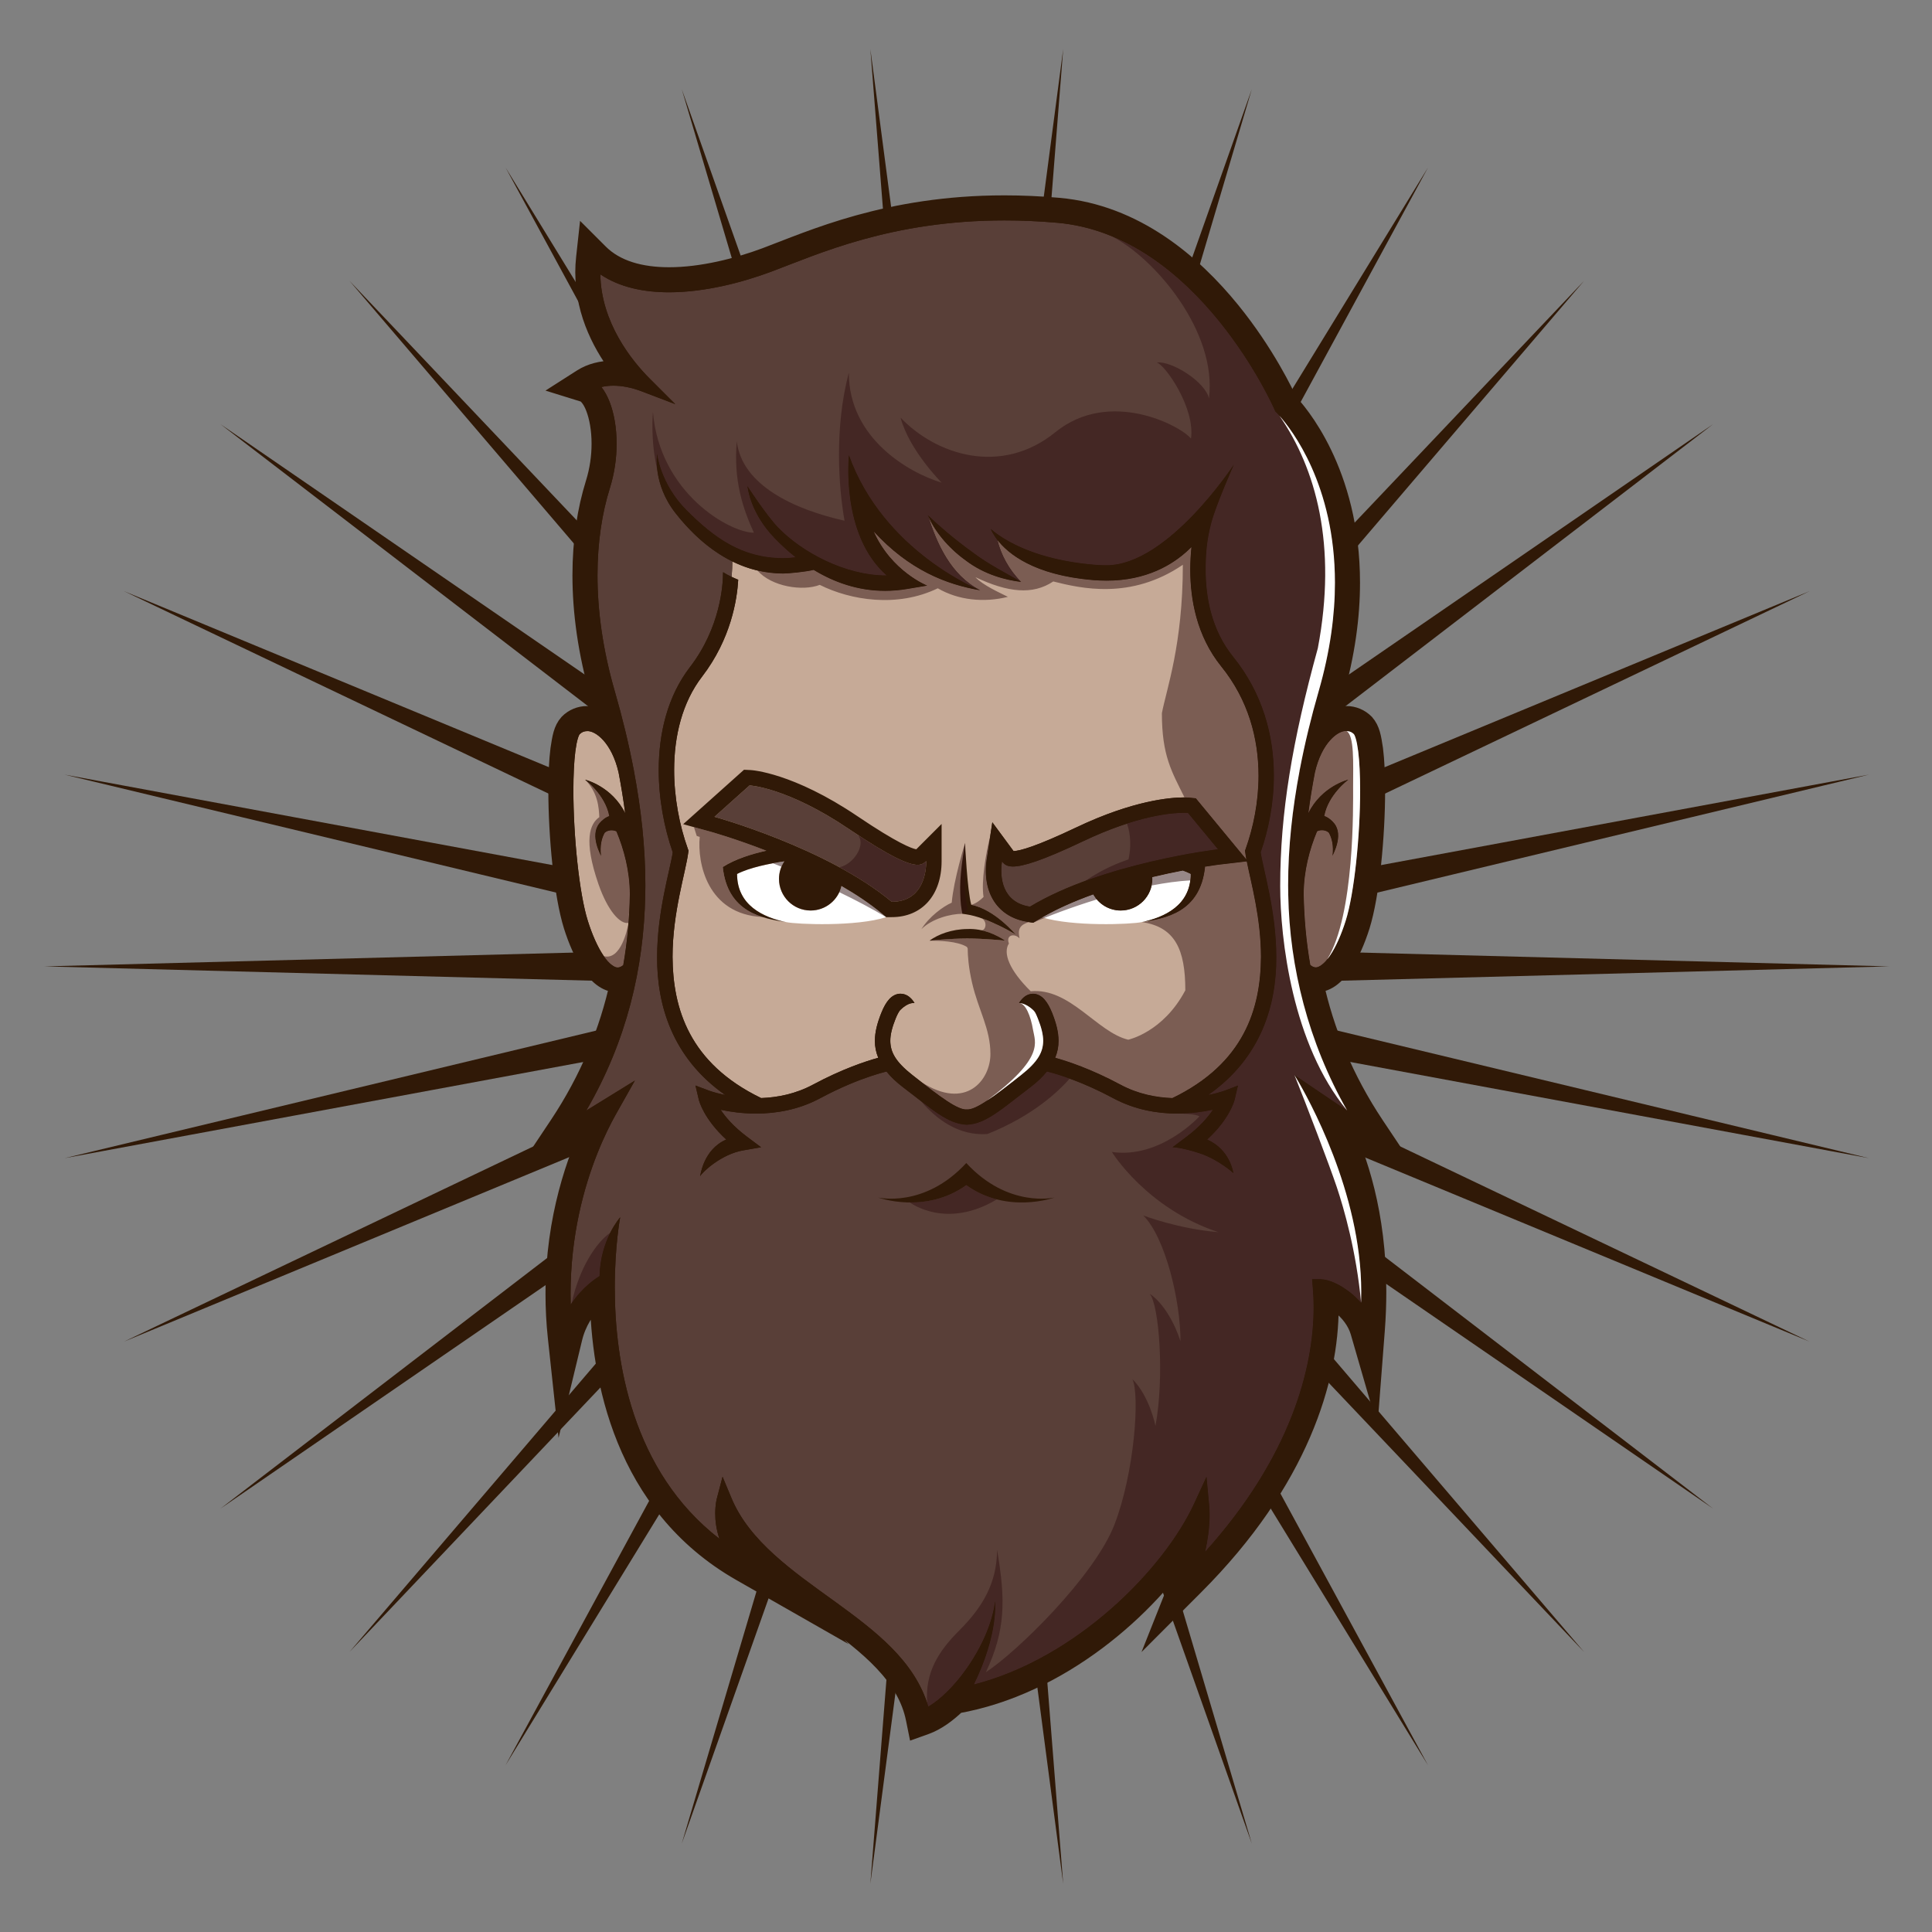
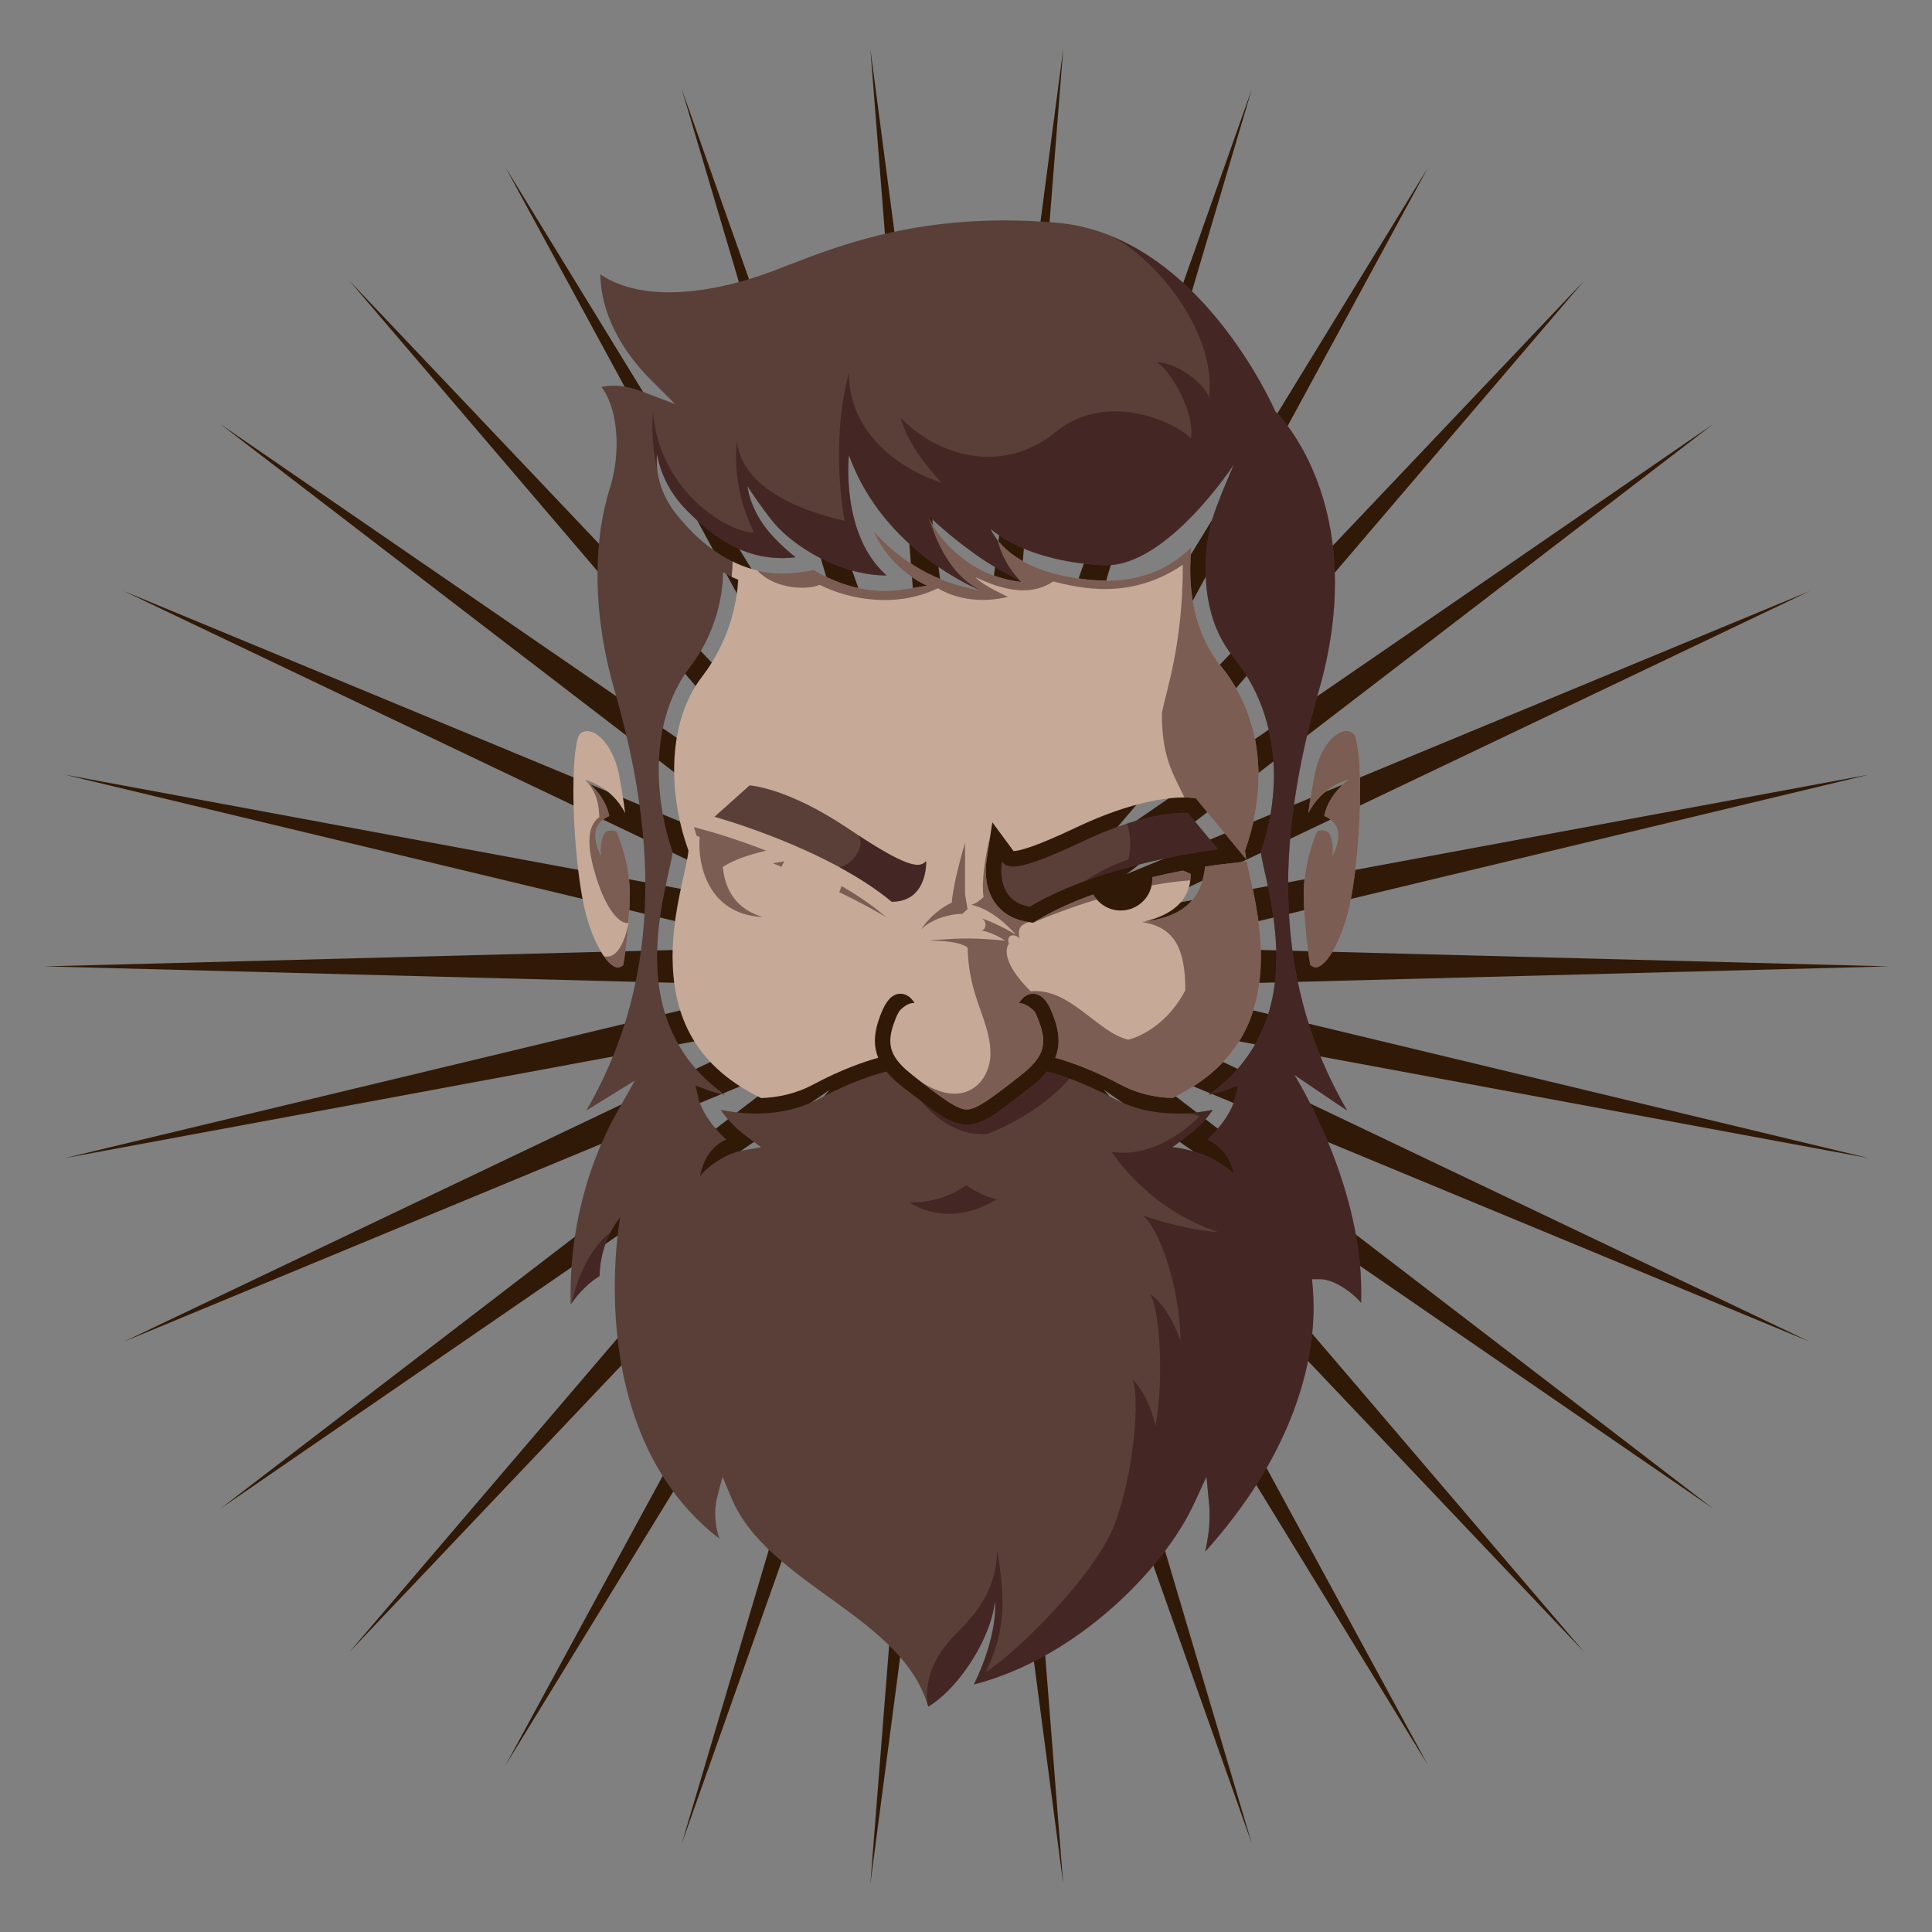
<svg xmlns="http://www.w3.org/2000/svg" version="1.1" id="Layer_1" x="0px" y="0px" width="300px" height="300px" viewBox="0 0 300 300" enable-background="new 0 0 300 300" xml:space="preserve">
  <rect x="0" y="0" width="300" height="300" fill="#808080" stroke="none" />
  <g>
-     <path fill="#301907" stroke="#301907" stroke-width="3" stroke-miterlimit="10" d="M212.038,176.565l3.545,1.387l-2.114-3.164   c-4.807-7.216-7.822-14.639-9.471-22.191c0.093,0.008,0.187,0.018,0.28,0.018h0.017c1.834-0.044,3.136-1.334,4.219-2.906   c1.087-1.613,1.991-3.708,2.709-5.972c1.492-4.78,2.351-13.842,2.359-21.019c0-2.423-0.101-4.621-0.322-6.373   c-0.271-1.777-0.452-3.021-1.335-4.014c-0.769-0.78-1.809-1.203-2.857-1.197c-1.114,0.031-2.191,0.439-3.176,1.175   c0.364-1.422,0.746-2.845,1.155-4.263c1.891-6.549,2.635-12.413,2.635-17.574c-0.001-17.275-8.337-26.611-9.653-27.975   c-0.558-1.227-3.563-7.594-8.941-14.21c-5.953-7.317-14.878-15.025-26.723-16.075c-2.937-0.26-5.73-0.377-8.387-0.377   c-18.132-0.008-29.922,5.449-37.062,8.117c-4.351,1.626-9.942,3.051-15.025,3.044c-4.376,0.003-8.29-1.04-10.906-3.667   l-1.762-1.762l-0.271,2.479c-0.083,0.759-0.124,1.507-0.124,2.242c0.016,6.494,3.013,11.767,5.791,15.286   c-0.461-0.051-0.917-0.076-1.362-0.076c-1.807,0-3.48,0.417-4.857,1.292l-2.17,1.387l2.459,0.764   c0.406,0.084,1.196,0.862,1.745,2.324c0.56,1.438,0.927,3.432,0.924,5.636c0.001,1.968-0.286,4.104-0.94,6.193   c-1.271,4.056-2.028,8.854-2.029,14.237c0.001,5.651,0.835,11.952,2.794,18.715c0.411,1.419,0.792,2.842,1.158,4.267   c-0.985-0.738-2.064-1.147-3.18-1.178c-1.049-0.006-2.092,0.416-2.859,1.2c-0.881,0.988-1.061,2.235-1.333,4.011   c-0.223,1.752-0.324,3.95-0.324,6.375c0.009,7.175,0.867,16.237,2.363,21.017c0.717,2.264,1.621,4.359,2.707,5.97   c1.083,1.576,2.383,2.864,4.219,2.908h0.011c0.096,0,0.192-0.01,0.287-0.018c-1.649,7.551-4.666,14.976-9.471,22.191l-2.103,3.154   l3.532-1.377c1.443-0.568,2.779-1.273,3.947-1.986c-2.554,5.294-5.926,14.523-5.931,26.378c0,2.147,0.111,4.383,0.359,6.7   l0.736,6.854l1.616-6.702c0.634-2.635,1.998-4.543,3.211-5.803c0.338-0.35,0.661-0.645,0.953-0.894   c0.199,12.795,3.731,32.492,21.976,42.915l7.743,4.419l-6.307-6.302c-1.368-1.371-2.138-2.799-2.561-4.102   c3.694,5.13,9.236,8.893,14.386,12.639c6.615,4.772,12.504,9.464,13.85,16.254l0.274,1.354l1.304-0.466   c1.616-0.598,3.241-1.753,4.794-3.249c15.937-2.81,29.687-14.798,36.559-25.612c-0.181,1.046-0.411,2.038-0.644,2.899   c-0.498,1.85-0.989,3.073-0.985,3.077l-2.139,5.387l4.095-4.101c16.416-16.408,20.946-32.303,20.94-43.217   c0-0.544-0.012-1.074-0.032-1.593c0.557,0.255,1.209,0.632,1.814,1.124c1.317,1.03,2.543,2.519,3.043,4.259l1.834,6.339   l0.507-6.581c0.161-2.084,0.233-4.084,0.233-5.993c0.002-12.158-2.997-20.813-5.438-25.843   C209.438,175.384,210.691,176.034,212.038,176.565z" />
    <polygon fill="#301907" points="150.121,121.415 165.093,7.617 156.076,122.041 194.381,13.842 161.772,123.89 221.735,26.019    166.959,126.884 245.96,43.62 171.409,130.893 265.995,65.873 174.928,135.737 280.967,91.803 177.365,141.207 290.22,120.282    178.61,147.064 293.35,150.061 178.61,153.057 290.22,179.84 177.365,158.915 280.967,208.317 174.928,164.384 265.995,234.247    171.409,169.229 245.96,256.501 166.959,173.237 221.735,274.1 161.772,176.23 194.381,286.28 156.076,178.08 165.093,292.507    150.121,178.706 135.149,292.507 144.165,178.08 105.861,286.28 138.469,176.23 78.506,274.1 133.283,173.237 54.281,256.501    128.832,169.229 34.246,234.247 125.313,164.384 19.274,208.317 122.876,158.915 10.021,179.84 121.632,153.057 6.891,150.061    121.632,147.064 10.021,120.282 122.876,141.207 19.274,91.803 125.313,135.737 34.246,65.873 128.832,130.893 54.281,43.62    133.283,126.884 78.506,26.019 138.469,123.89 105.861,13.842 144.165,122.041 135.149,7.617  " />
    <path fill="#C6AA97" d="M189.405,134.246c-0.038,0.005-0.908,0.111-2.354,0.341c0.021,0.013,0.045,0.026,0.066,0.038   c-0.741,7.125-6.276,7.988-9.795,8.553c3.486-0.738,7.57-2.59,7.57-7.471c-0.369-0.19-0.787-0.361-1.225-0.523   c-1.418,0.272-3.026,0.61-4.753,1.021c0.005,0.089,0.021,0.176,0.021,0.267c0,2.713-2.2,4.914-4.914,4.914   c-1.832,0-3.416-1.012-4.262-2.498c-3.027,1.083-6.003,2.388-8.591,3.947l-0.739,0.446l-0.854-0.13   c-4.649-0.704-7.143-4.534-6.353-9.759l0.865-5.706l3.297,4.473c1.018-0.039,3.546-0.732,9.782-3.696   c8.806-4.186,14.589-4.637,16.667-4.637c0.502,0,0.797,0.026,0.875,0.034l0.977,0.098l0.625,0.756l4.654,5.636l2.57,3.11   c-0.076-0.4-0.14-0.771-0.181-1.1l-0.033-0.276l0.096-0.265c1.2-3.363,2.002-7.304,2.002-11.382   c-0.006-5.737-1.569-11.725-5.792-16.951c-3.832-4.749-4.806-10.433-4.807-15.025c0.001-1.262,0.074-2.446,0.185-3.514   c-0.103,0.104-0.208,0.207-0.316,0.311c-2.546,2.459-6.725,4.916-12.865,4.908c-0.664,0-1.349-0.029-2.053-0.085   c-9.273-0.763-13.266-4.136-14.905-6.242c0.543,2.246,1.766,4.603,3.687,6.523c-2.399-0.287-5.695-1.128-8.577-3.317   c-2.916-2.094-4.969-4.766-5.901-7.043c1.387,4.381,3.512,9.27,8.127,11.658c-5.214-0.875-11.058-3.146-16.539-9.143   c2.75,6.209,8.309,8.42,8.309,8.42l-3.123,0.523c-1.174,0.198-2.314,0.291-3.422,0.291c-4.25-0.004-7.958-1.354-11.082-3.258   c-1.23,0.308-3.892,0.565-4.723,0.565c-2.942-0.005-5.574-0.734-7.909-1.884v0.006c0,0.645-0.024,1.44-0.122,2.388   c0.367,0.174,0.726,0.329,1.039,0.455c-0.17,3.017-1.098,9.16-5.606,15.036c-3.083,4-4.346,9.23-4.344,14.516   c-0.002,4.299,0.833,8.617,2.132,12.243l0.096,0.265l-0.035,0.282c-0.379,3.027-2.443,9.272-2.44,16.229   c0.051,8,2.588,16.515,13.756,21.914c2.527-0.093,5.344-0.633,8.051-2.085c4.567-2.449,8.252-3.651,10.134-4.17   c-0.347-0.848-0.527-1.718-0.521-2.622c0.002-1.434,0.398-2.852,1-4.352c0.382-0.95,0.766-1.624,1.233-2.133   c0.452-0.5,1.088-0.848,1.744-0.84c0.854,0.015,1.378,0.473,1.681,0.785c0.311,0.332,0.46,0.613,0.493,0.67   c0,0-0.911-0.219-2.17,1.041c-0.003-0.005-0.007-0.008-0.01-0.012c-0.166,0.18-0.449,0.612-0.753,1.378   c-0.544,1.353-0.829,2.486-0.825,3.462c0.016,1.7,0.762,3.208,3.436,5.306c4.362,3.446,7.061,5.444,8.434,5.331   c1.375,0.113,4.072-1.885,8.434-5.331c2.672-2.098,3.418-3.605,3.436-5.305c0.002-0.977-0.283-2.11-0.825-3.464   c-0.234-0.589-0.419-1.011-0.621-1.212c-1.277-1.279-2.313-1.193-2.313-1.193c0.032-0.056,0.182-0.338,0.492-0.669   c0.303-0.313,0.825-0.772,1.683-0.787c0.653-0.008,1.29,0.339,1.743,0.84c0.465,0.508,0.851,1.182,1.235,2.133   c0.597,1.504,0.995,2.918,0.996,4.353c0.007,0.903-0.175,1.774-0.521,2.621c1.882,0.518,5.567,1.721,10.135,4.17   c2.709,1.454,5.526,1.994,8.056,2.083c11.161-5.396,13.699-13.913,13.752-21.912c0.001-6.023-1.544-11.51-2.205-14.839   L189.405,134.246z M93.911,129.291c-0.478,0.825-0.785,2.019-0.586,3.636c0.042-0.073-1.822-3.15-0.253-5.077   c0.384-0.455,0.885-0.904,1.536-1.13c-0.623-3.354-3.751-5.648-3.751-5.648s4.149,1,6.219,5.211   c-0.271-2.106-0.62-4.212-1.021-6.318c-1.054-4.624-3.585-6.524-4.895-6.439c-0.457,0.008-0.807,0.145-1.164,0.497   c0.005,0.006-0.03,0.03-0.087,0.151c-0.06,0.12-0.13,0.307-0.199,0.542c-0.139,0.472-0.268,1.139-0.37,1.933   c-0.204,1.596-0.305,3.719-0.305,6.073c-0.009,6.951,0.893,16.037,2.251,20.296c0.665,2.11,1.515,4.037,2.408,5.353   c0.896,1.354,1.796,1.899,2.239,1.855c0.212-0.003,0.476-0.077,0.839-0.364c0.636-3.646,0.963-7.32,1.029-11.012   c-0.016-3.637-0.921-6.959-2.074-9.728C95.53,128.961,94.608,128.719,93.911,129.291z M210.896,116.631   c-0.102-0.795-0.23-1.461-0.37-1.931c-0.068-0.235-0.14-0.422-0.199-0.541c-0.058-0.124-0.092-0.146-0.087-0.153   c-0.357-0.35-0.708-0.489-1.164-0.495c-1.31-0.085-3.841,1.813-4.895,6.438c-0.401,2.107-0.75,4.213-1.021,6.319   c2.069-4.212,6.219-5.212,6.219-5.212s-3.128,2.295-3.751,5.65c0.651,0.224,1.152,0.676,1.536,1.128   c1.569,1.927-0.295,5.004-0.253,5.077c0.199-1.617-0.107-2.809-0.586-3.634c-0.697-0.573-1.618-0.33-1.816-0.173   c-1.153,2.769-2.059,6.091-2.074,9.729c0.066,3.692,0.394,7.365,1.029,11.012c0.363,0.287,0.627,0.359,0.839,0.363   c0.443,0.044,1.343-0.5,2.239-1.854c0.893-1.316,1.743-3.243,2.407-5.352c1.359-4.26,2.261-13.347,2.252-20.296   C211.201,120.35,211.1,118.229,210.896,116.631z" />
-     <path fill="#FFFFFF" d="M130.66,137.576c-0.502,2.181-2.451,3.809-4.785,3.809c-2.714,0-4.914-2.201-4.914-4.914   c0-1.01,0.31-1.946,0.832-2.727c-2.225,0.334-5.376,0.95-7.34,1.962c0,4.881,4.084,6.733,7.571,7.471   c1.771,0.375,10.985,0.724,15.582-0.764l-0.664-0.551C135.066,140.304,132.912,138.872,130.66,137.576z M183.668,135.183   c-1.418,0.272-3.026,0.61-4.753,1.021c0.005,0.089,0.021,0.176,0.021,0.267c0,2.713-2.2,4.914-4.914,4.914   c-1.832,0-3.416-1.012-4.262-2.498c-2.767,0.99-5.476,2.176-7.899,3.561c4.633,1.446,13.705,1.102,15.462,0.73   c3.486-0.738,7.57-2.59,7.57-7.471C184.523,135.516,184.105,135.345,183.668,135.183z" />
    <path fill="#593F38" d="M200.997,166.922c0,0,7.521,5.107,8.192,5.523c-6.295-10.814-8.939-22.104-9.149-33.455h-0.009   c0-0.073,0.005-0.145,0.005-0.216c-0.006-0.428-0.017-0.856-0.017-1.284c0-5.946,0.663-11.904,1.784-17.829l-0.014-0.003   c0.017-0.075,0.037-0.145,0.055-0.218c0.772-4.039,1.753-8.064,2.905-12.057c1.831-6.346,2.541-11.979,2.541-16.911   c-0.001-15.54-7.061-24.2-8.743-26.055c-0.239-0.264-0.35-0.369-0.352-0.369l-0.173-0.167l-0.095-0.219   c-0.001,0-0.175-0.403-0.539-1.149c-0.365-0.746-0.914-1.818-1.644-3.114c-1.46-2.591-3.643-6.074-6.513-9.604   c-5.752-7.079-14.212-14.262-25.077-15.204c-2.868-0.251-5.592-0.364-8.179-0.364c-17.672,0.006-28.945,5.242-36.226,7.962   c-4.551,1.696-10.344,3.195-15.861,3.199c-3.854-0.002-7.633-0.741-10.669-2.785c0.11,7.47,4.876,13.407,7.683,16.202l3.95,3.952   l-5.222-1.991c-1.569-0.598-3.063-0.878-4.376-0.878c-0.676,0-1.301,0.074-1.869,0.21c0.515,0.643,0.925,1.432,1.273,2.301   c0.695,1.79,1.086,4.038,1.089,6.501c0,2.198-0.317,4.565-1.05,6.908c-1.194,3.801-1.921,8.363-1.921,13.523   c0,5.417,0.8,11.493,2.699,18.05c1.161,4.011,2.146,8.055,2.92,12.111c0.013,0.056,0.029,0.109,0.041,0.165v0.001l-0.01,0.002   c1.121,5.922,1.784,11.874,1.785,17.815c0,0.459-0.011,0.918-0.019,1.377c0,0.046,0.003,0.092,0.003,0.139h-0.005   c-0.212,11.348-2.861,22.641-9.154,33.455c1.56-0.969,7.544-4.654,7.546-4.654c0,0-2.563,4.548-2.951,5.239   c-0.777,1.381-1.817,3.423-2.86,6.037c-2.087,5.234-4.175,12.757-4.175,21.888c0,0.535,0.007,1.077,0.022,1.623   c1.85-2.819,4.112-4.212,4.475-4.431c0.13-5.718,3.198-9.079,3.206-9.128c0.001,0.004-0.205,1.076-0.416,2.996   c-0.211,1.916-0.423,4.651-0.422,7.892c0.003,11.288,2.562,28.453,16.25,39.034c-0.51-1.496-0.655-2.877-0.651-3.94   c0-1.34,0.222-2.203,0.241-2.276l0.896-3.423l1.363,3.266c2.775,6.724,9.52,11.389,16.159,16.176   c6.172,4.491,12.325,9.142,14.425,16.255c1.888-1.105,4.118-3.292,5.961-5.938c2.28-3.228,4.041-7.141,4.398-10.425   c0,0,0.593,5.024-3.281,12.927c15.892-4.07,29.535-17.896,34.264-28.238l1.859-4.028l0.415,4.418   c0.05,0.521,0.069,1.046,0.07,1.569c-0.005,1.978-0.31,3.957-0.689,5.658c13.218-14.69,16.828-28.441,16.833-37.934   c0-1.085-0.048-2.114-0.133-3.081l-0.111-1.299h1.303c1.378,0.038,2.945,0.777,4.589,2.03c0.597,0.469,1.187,1.017,1.729,1.643   c0.014-0.588,0.021-1.167,0.021-1.738C211.375,183.333,200.997,166.922,200.997,166.922z M189.62,169.523   c0.354-0.11,0.517-0.171,0.517-0.171l2.098-0.794l-0.513,2.186c-0.037,0.182-0.765,2.994-4.27,6.205   c3.591,1.548,4.072,5.221,4.072,5.221s-2.257-2.073-5.157-3.051c-2.899-0.974-4.316-0.973-4.316-0.973l2.212-1.659   c2.058-1.547,3.312-3.024,4.066-4.163c-1.422,0.305-3.326,0.588-5.501,0.59c-3.007,0-6.541-0.547-9.969-2.387   c-4.771-2.562-8.52-3.688-10.06-4.084c-0.087-0.023-0.156-0.04-0.228-0.058c-0.668,0.831-1.515,1.643-2.562,2.44   c-4.405,3.33-6.888,5.713-9.896,5.828c-3.009-0.115-5.49-2.498-9.896-5.828c-1.046-0.798-1.894-1.609-2.562-2.438   c-0.073,0.017-0.141,0.032-0.228,0.056c-0.512,0.133-1.271,0.345-2.231,0.666c-1.92,0.64-4.647,1.711-7.828,3.418   c-3.428,1.84-6.965,2.387-9.97,2.387c-2.173-0.002-4.076-0.285-5.496-0.588c0.753,1.137,2.004,2.617,4.063,4.163l2.215,1.657   l-2.728,0.475c-3.443,0.576-6.383,3.378-6.748,4.027c0.061-0.095,0.48-4.151,4.07-5.699c-3.503-3.211-4.232-6.023-4.269-6.205   l-0.514-2.184l2.1,0.792c0,0,0.163,0.061,0.515,0.17c0.353,0.108,0.875,0.258,1.531,0.406c0.148,0.034,0.305,0.066,0.467,0.1   c-8.323-5.832-10.612-14.136-10.567-21.438c0.001-7.103,2.033-13.549,2.425-16.243c-1.333-3.825-2.175-8.276-2.177-12.776   c0.001-5.651,1.335-11.412,4.842-15.974c4.743-6.161,5.149-12.779,5.146-14.749c0.414,0.268,0.871,0.507,1.315,0.717   c0.098-0.948,0.122-1.743,0.122-2.388v-0.006c-3.672-1.809-6.604-4.674-8.804-7.474c-3.614-4.603-2.857-9.192-2.884-9.256   c0,0,0.503,4.716,4.641,8.836c4.137,4.122,8.483,7.396,14.957,7.388c0.622,0,1.265-0.047,1.924-0.127   c-1.201-0.949-2.288-1.958-3.256-2.96c-3.898-4.036-4.196-8.025-4.232-8.087c0,0,2.952,4.54,4.774,6.426   c3.659,3.783,10.338,7.449,16.853,7.441c-7.224-6.332-5.862-18.671-5.862-18.671c5.396,15.024,20.38,20.971,20.38,20.971   c-4.616-2.388-6.74-7.276-8.127-11.658c1.761,1.67,4.129,3.725,6.869,5.696c2.705,2.055,5.481,3.375,7.609,4.664   c-1.921-1.921-3.144-4.277-3.687-6.523c-0.749-0.961-1.008-1.658-1.055-1.723c0.576,0.498,1.492,1.193,2.816,1.931   c2.645,1.471,6.911,3.115,13.338,3.649c0.645,0.051,1.265,0.079,1.858,0.077c9.56,0,19.784-15.656,19.784-15.656   s-2.739,6.174-3.49,8.959c-0.751,2.788-0.905,5.023-0.905,7.383c0,4.276,0.916,9.375,4.274,13.522   c4.617,5.708,6.326,12.292,6.322,18.455c0,4.281-0.813,8.373-2.044,11.911c0.388,2.688,2.42,9.141,2.423,16.245   c0.044,7.301-2.245,15.603-10.561,21.435C188.497,169.846,189.19,169.656,189.62,169.523z M131.826,128.733   c-9.604-6.488-15.433-6.774-15.433-6.774l-5.448,4.873c0,0,17.394,4.779,27.524,13.19c4.396,0,5.352-3.822,5.352-6.309   c-0.309,0.31-0.668,0.576-1.337,0.576C141.084,134.29,138.326,133.123,131.826,128.733z M183.835,126.215   c-1.768,0-7.183,0.386-15.64,4.405c-6.367,3.026-9.355,3.93-10.901,3.93c-0.994,0-1.393-0.375-1.706-0.802   c-0.372,2.456-0.001,6.38,4.347,7.039c11.276-6.797,29.189-8.916,29.189-8.916l-4.655-5.634   C184.469,126.237,184.255,126.215,183.835,126.215z" />
-     <path fill="#301907" d="M121.623,89.056c0.831,0,3.493-0.257,4.723-0.565c3.124,1.904,6.832,3.254,11.082,3.258   c1.107,0,2.248-0.093,3.422-0.291l3.123-0.523c0,0-5.559-2.211-8.309-8.42c5.481,5.997,11.324,8.268,16.539,9.143   c0,0-14.983-5.947-20.38-20.971c0,0-1.361,12.339,5.862,18.671c-6.515,0.008-13.193-3.658-16.853-7.441   c-1.822-1.886-4.774-6.426-4.774-6.426c0.036,0.063,0.334,4.052,4.232,8.087c0.968,1.002,2.055,2.011,3.256,2.96   c-0.659,0.08-1.302,0.127-1.924,0.127c-6.474,0.008-10.82-3.266-14.957-7.388c-4.137-4.12-4.641-8.836-4.641-8.836   c0.027,0.064-0.73,4.654,2.884,9.256C108.509,84.279,114.056,89.044,121.623,89.056z M212.038,176.565l3.545,1.387l-2.114-3.164   c-4.807-7.216-7.822-14.639-9.471-22.191c0.093,0.008,0.187,0.018,0.28,0.018h0.017c1.834-0.044,3.136-1.334,4.219-2.906   c1.087-1.613,1.991-3.708,2.709-5.972c1.492-4.78,2.351-13.842,2.359-21.019c0-2.423-0.101-4.621-0.322-6.373   c-0.271-1.777-0.452-3.021-1.335-4.014c-0.769-0.78-1.809-1.203-2.857-1.197c-1.114,0.031-2.191,0.439-3.176,1.175   c0.364-1.422,0.746-2.845,1.155-4.263c1.891-6.549,2.635-12.413,2.635-17.574c-0.001-17.275-8.337-26.611-9.653-27.975   c-0.558-1.227-3.563-7.594-8.941-14.21c-5.953-7.317-14.878-15.025-26.723-16.075c-2.937-0.26-5.73-0.377-8.387-0.377   c-18.132-0.008-29.922,5.449-37.062,8.117c-4.351,1.626-9.942,3.051-15.025,3.044c-4.376,0.003-8.29-1.04-10.906-3.667   l-1.762-1.762l-0.271,2.479c-0.083,0.759-0.124,1.507-0.124,2.242c0.016,6.494,3.013,11.767,5.791,15.286   c-0.461-0.051-0.917-0.076-1.362-0.076c-1.807,0-3.48,0.417-4.857,1.292l-2.17,1.387l2.459,0.764   c0.406,0.084,1.196,0.862,1.745,2.324c0.56,1.438,0.927,3.432,0.924,5.636c0.001,1.968-0.286,4.104-0.94,6.193   c-1.271,4.056-2.028,8.854-2.029,14.237c0.001,5.651,0.835,11.952,2.794,18.715c0.411,1.419,0.792,2.842,1.158,4.267   c-0.985-0.738-2.064-1.147-3.18-1.178c-1.049-0.006-2.092,0.416-2.859,1.2c-0.881,0.988-1.061,2.235-1.333,4.011   c-0.223,1.752-0.324,3.95-0.324,6.375c0.009,7.175,0.867,16.237,2.363,21.017c0.717,2.264,1.621,4.359,2.707,5.97   c1.083,1.576,2.383,2.864,4.219,2.908h0.011c0.096,0,0.192-0.01,0.287-0.018c-1.649,7.551-4.666,14.976-9.471,22.191l-2.103,3.154   l3.532-1.377c1.443-0.568,2.779-1.273,3.947-1.986c-2.554,5.294-5.926,14.523-5.931,26.378c0,2.147,0.111,4.383,0.359,6.7   l0.736,6.854l1.616-6.702c0.634-2.635,1.998-4.543,3.211-5.803c0.338-0.35,0.661-0.645,0.953-0.894   c0.199,12.795,3.731,32.492,21.976,42.915l7.743,4.419l-6.307-6.302c-1.368-1.371-2.138-2.799-2.561-4.102   c3.694,5.13,9.236,8.893,14.386,12.639c6.615,4.772,12.504,9.464,13.85,16.254l0.274,1.354l1.304-0.466   c1.616-0.598,3.241-1.753,4.794-3.249c15.937-2.81,29.687-14.798,36.559-25.612c-0.181,1.046-0.411,2.038-0.644,2.899   c-0.498,1.85-0.989,3.073-0.985,3.077l-2.139,5.387l4.095-4.101c16.416-16.408,20.946-32.303,20.94-43.217   c0-0.544-0.012-1.074-0.032-1.593c0.557,0.255,1.209,0.632,1.814,1.124c1.317,1.03,2.543,2.519,3.043,4.259l1.834,6.339   l0.507-6.581c0.161-2.084,0.233-4.084,0.233-5.993c0.002-12.158-2.997-20.813-5.438-25.843   C209.438,175.384,210.691,176.034,212.038,176.565z M209.076,113.511c0.456,0.006,0.807,0.145,1.164,0.495   c-0.005,0.008,0.029,0.029,0.087,0.153c0.06,0.119,0.131,0.306,0.199,0.541c0.14,0.47,0.269,1.136,0.37,1.931   c0.203,1.597,0.305,3.719,0.305,6.074c0.009,6.95-0.893,16.036-2.252,20.296c-0.664,2.109-1.515,4.036-2.407,5.352   c-0.896,1.355-1.796,1.899-2.239,1.854c-0.212-0.003-0.476-0.076-0.839-0.363c-0.636-3.647-0.963-7.32-1.029-11.012   c0.016-3.639,0.921-6.96,2.074-9.729c0.198-0.157,1.119-0.4,1.816,0.173c0.479,0.825,0.785,2.017,0.586,3.634   c-0.042-0.073,1.822-3.15,0.253-5.077c-0.384-0.453-0.885-0.904-1.536-1.128c0.623-3.355,3.751-5.65,3.751-5.65   s-4.149,1-6.219,5.212c0.271-2.106,0.62-4.212,1.021-6.319C205.235,115.324,207.767,113.425,209.076,113.511z M95.934,150.224   c-0.443,0.043-1.342-0.501-2.239-1.855c-0.893-1.315-1.743-3.242-2.408-5.353c-1.359-4.259-2.26-13.345-2.251-20.296   c0-2.354,0.101-4.477,0.305-6.073c0.102-0.794,0.23-1.461,0.37-1.933c0.069-0.235,0.14-0.422,0.199-0.542   c0.058-0.121,0.092-0.145,0.087-0.151c0.357-0.352,0.708-0.489,1.164-0.497c1.309-0.085,3.841,1.815,4.895,6.439   c0.401,2.106,0.75,4.212,1.021,6.318c-2.069-4.21-6.219-5.211-6.219-5.211s3.128,2.294,3.751,5.648   c-0.651,0.226-1.152,0.675-1.536,1.13c-1.569,1.927,0.295,5.004,0.253,5.077c-0.199-1.617,0.108-2.811,0.586-3.636   c0.697-0.571,1.619-0.329,1.816-0.171c1.153,2.769,2.059,6.091,2.074,9.728c-0.066,3.692-0.393,7.367-1.029,11.012   C96.409,150.146,96.146,150.22,95.934,150.224z M211.375,200.563c0,0.571-0.007,1.15-0.021,1.738   c-0.543-0.626-1.133-1.174-1.729-1.643c-1.644-1.253-3.211-1.992-4.589-2.03h-1.303l0.111,1.299   c0.085,0.967,0.133,1.996,0.133,3.081c-0.005,9.492-3.615,23.243-16.833,37.934c0.38-1.701,0.685-3.681,0.689-5.658   c-0.001-0.523-0.021-1.048-0.07-1.569l-0.415-4.418l-1.859,4.028c-4.729,10.343-18.372,24.168-34.264,28.238   c3.874-7.902,3.281-12.927,3.281-12.927c-0.357,3.284-2.118,7.197-4.398,10.425c-1.843,2.646-4.073,4.833-5.961,5.938   c-2.1-7.113-8.253-11.764-14.425-16.255c-6.639-4.787-13.383-9.452-16.159-16.176l-1.363-3.266l-0.896,3.423   c-0.02,0.073-0.241,0.937-0.241,2.276c-0.004,1.063,0.142,2.444,0.651,3.94c-13.689-10.581-16.247-27.746-16.25-39.034   c-0.001-3.24,0.211-5.976,0.422-7.892c0.211-1.92,0.417-2.992,0.416-2.996c-0.008,0.049-3.076,3.41-3.206,9.128   c-0.363,0.219-2.625,1.611-4.475,4.431c-0.015-0.546-0.022-1.088-0.022-1.623c0-9.131,2.088-16.653,4.175-21.888   c1.043-2.614,2.083-4.656,2.86-6.037c0.388-0.691,2.951-5.239,2.951-5.239c-0.002,0-5.986,3.686-7.546,4.654   c6.293-10.814,8.942-22.107,9.154-33.455h0.005c0-0.047-0.003-0.092-0.003-0.139c0.008-0.459,0.019-0.918,0.019-1.377   c-0.001-5.941-0.664-11.893-1.785-17.815l0.01-0.002v-0.001c-0.012-0.056-0.028-0.109-0.041-0.165   c-0.774-4.056-1.759-8.1-2.92-12.111c-1.899-6.557-2.699-12.634-2.699-18.05c0-5.16,0.727-9.722,1.921-13.523   c0.732-2.342,1.05-4.71,1.05-6.908c-0.002-2.463-0.394-4.711-1.089-6.501c-0.348-0.869-0.758-1.658-1.273-2.301   c0.567-0.136,1.193-0.21,1.869-0.21c1.313,0,2.807,0.28,4.376,0.878l5.222,1.991l-3.95-3.952   c-2.806-2.795-7.572-8.732-7.683-16.202c3.036,2.043,6.815,2.783,10.669,2.785c5.518-0.004,11.311-1.502,15.861-3.199   c7.28-2.721,18.554-7.957,36.226-7.962c2.587,0,5.311,0.113,8.179,0.364c10.865,0.941,19.325,8.125,25.077,15.204   c2.87,3.53,5.053,7.013,6.513,9.604c0.729,1.296,1.278,2.369,1.644,3.114c0.364,0.746,0.538,1.149,0.539,1.149l0.095,0.219   l0.173,0.167c0.002,0,0.112,0.105,0.352,0.369c1.683,1.855,8.742,10.516,8.743,26.055c0,4.933-0.71,10.565-2.541,16.911   c-1.152,3.993-2.133,8.018-2.905,12.057c-0.018,0.073-0.038,0.143-0.055,0.218l0.014,0.003c-1.121,5.925-1.784,11.883-1.784,17.829   c0,0.428,0.011,0.856,0.017,1.284c0,0.072-0.005,0.143-0.005,0.216h0.009c0.21,11.352,2.854,22.641,9.149,33.455   c-0.671-0.416-8.192-5.523-8.192-5.523S211.375,183.333,211.375,200.563z M198.188,148.591c-0.003-7.104-2.035-13.557-2.423-16.245   c1.23-3.538,2.044-7.63,2.044-11.911c0.004-6.163-1.705-12.747-6.322-18.455c-3.358-4.146-4.274-9.246-4.274-13.522   c0-2.36,0.154-4.596,0.905-7.383c0.751-2.785,3.49-8.961,3.49-8.961s-10.225,15.658-19.784,15.658   c-0.594,0.001-1.214-0.026-1.858-0.077c-6.427-0.535-10.693-2.178-13.338-3.649c-1.324-0.738-2.24-1.433-2.816-1.931   c0.15,0.207,2.454,6.853,15.96,7.965c0.704,0.056,1.389,0.085,2.053,0.085c6.141,0.008,10.319-2.448,12.865-4.908   c0.108-0.104,0.214-0.207,0.316-0.311c-0.11,1.068-0.184,2.252-0.185,3.514c0.001,4.592,0.975,10.277,4.807,15.025   c4.223,5.227,5.786,11.214,5.792,16.951c0,4.079-0.802,8.02-2.002,11.382l-0.096,0.265l0.033,0.276   c0.041,0.329,0.104,0.7,0.181,1.1l-2.57-3.11l-4.654-5.636l-0.625-0.756l-0.977-0.098c-0.078-0.008-0.373-0.034-0.875-0.034   c-2.078,0-7.861,0.451-16.667,4.637c-6.236,2.964-8.765,3.658-9.782,3.696l-3.297-4.473l-0.865,5.706   c-0.79,5.225,1.703,9.056,6.353,9.759l0.854,0.13l0.739-0.446c2.588-1.56,5.563-2.864,8.591-3.947   c0.846,1.486,2.43,2.498,4.262,2.498c2.714,0,4.914-2.201,4.914-4.914c0-0.09-0.016-0.178-0.021-0.267   c1.727-0.411,3.335-0.749,4.753-1.021c0.438,0.162,0.855,0.333,1.225,0.523c0,4.881-4.084,6.733-7.57,7.471   c3.519-0.565,9.054-1.427,9.795-8.553c-0.021-0.012-0.045-0.025-0.066-0.038c1.446-0.23,2.316-0.336,2.354-0.341l4.187-0.495   c0.661,3.329,2.206,8.816,2.205,14.839c-0.053,7.999-2.591,16.516-13.752,21.912c-2.529-0.089-5.347-0.629-8.056-2.083   c-4.567-2.449-8.253-3.652-10.135-4.17c0.346-0.847,0.527-1.718,0.521-2.621c-0.001-1.435-0.399-2.849-0.996-4.353   c-0.385-0.951-0.771-1.625-1.235-2.133c-0.453-0.501-1.09-0.848-1.743-0.84c-0.857,0.015-1.38,0.474-1.683,0.787   c-0.311,0.331-0.46,0.613-0.492,0.669c0,0,1.035-0.086,2.313,1.193c0.202,0.201,0.387,0.623,0.621,1.212   c0.542,1.354,0.827,2.487,0.825,3.464c-0.018,1.699-0.764,3.207-3.436,5.305c-4.362,3.446-7.06,5.444-8.434,5.331   c-1.373,0.113-4.072-1.885-8.434-5.331c-2.674-2.098-3.42-3.605-3.436-5.306c-0.004-0.976,0.281-2.109,0.825-3.462   c0.304-0.766,0.587-1.198,0.753-1.378c0.003,0.004,0.007,0.007,0.01,0.012c1.259-1.26,2.17-1.041,2.17-1.041   c-0.033-0.057-0.183-0.338-0.493-0.67c-0.303-0.313-0.827-0.771-1.681-0.785c-0.656-0.008-1.292,0.34-1.744,0.84   c-0.467,0.509-0.851,1.183-1.233,2.133c-0.602,1.5-0.998,2.918-1,4.352c-0.006,0.904,0.174,1.774,0.521,2.622   c-1.882,0.519-5.567,1.721-10.134,4.17c-2.708,1.452-5.524,1.992-8.051,2.085c-11.168-5.399-13.706-13.914-13.756-21.914   c-0.002-6.958,2.061-13.202,2.44-16.229l0.035-0.282l-0.096-0.265c-1.298-3.626-2.134-7.944-2.132-12.243   c-0.002-5.286,1.261-10.516,4.344-14.516c4.508-5.876,5.436-12.019,5.606-15.036c-0.69-0.275-1.596-0.682-2.354-1.171   c0.003,1.97-0.403,8.588-5.146,14.749c-3.507,4.562-4.841,10.323-4.842,15.974c0.001,4.5,0.844,8.951,2.177,12.776   c-0.392,2.693-2.423,9.14-2.425,16.243c-0.045,7.302,2.244,15.605,10.567,21.438c-0.162-0.033-0.319-0.065-0.467-0.1   c-0.655-0.148-1.178-0.298-1.531-0.406c-0.353-0.109-0.515-0.172-0.515-0.172l-2.1-0.79l0.514,2.184   c0.037,0.182,0.765,2.994,4.269,6.205c-3.59,1.548-4.009,5.604-4.07,5.699c0.365-0.649,3.305-3.451,6.748-4.027l2.728-0.475   l-2.215-1.657c-2.058-1.546-3.309-3.026-4.063-4.163c1.42,0.303,3.323,0.586,5.496,0.588c3.005,0,6.542-0.547,9.97-2.387   c3.181-1.707,5.908-2.778,7.828-3.418c0.961-0.321,1.719-0.533,2.231-0.666c0.087-0.023,0.155-0.039,0.228-0.056   c0.667,0.829,1.515,1.641,2.562,2.438c4.405,3.33,6.887,5.713,9.896,5.828c3.008-0.115,5.491-2.498,9.896-5.828   c1.047-0.798,1.894-1.609,2.562-2.44c0.071,0.018,0.141,0.034,0.228,0.058c1.54,0.396,5.288,1.522,10.06,4.084   c3.428,1.84,6.962,2.387,9.969,2.387c2.175-0.002,4.079-0.285,5.501-0.59c-0.755,1.139-2.009,2.616-4.066,4.163l-2.212,1.659   c0,0,1.417-0.001,4.316,0.973c2.9,0.978,5.157,3.051,5.157,3.051s-0.481-3.673-4.072-5.221c3.505-3.211,4.232-6.023,4.27-6.205   l0.513-2.186l-2.098,0.794c0,0-0.163,0.061-0.517,0.171c-0.43,0.133-1.123,0.322-1.992,0.502   C195.943,164.193,198.232,155.892,198.188,148.591z M159.935,140.787c-4.348-0.659-4.719-4.583-4.347-7.039   c0.313,0.427,0.712,0.802,1.706,0.802c1.546,0,4.534-0.904,10.901-3.93c8.457-4.019,13.872-4.405,15.64-4.405   c0.42,0,0.634,0.022,0.634,0.022l4.655,5.634C189.124,131.871,171.211,133.989,159.935,140.787z M150.817,140.496   c-0.624-2.213-0.967-9.588-0.967-9.594c0,0.013-0.755,4.228-0.755,6.839c0.003,1.307,0.052,2.593,0.236,3.591l0.106,0.562   l0.568,0.08c1.643,0.226,3.614,1.016,5.142,1.759c1.531,0.741,2.613,1.417,2.617,1.417   C157.715,145.131,154.529,141.23,150.817,140.496z M125.875,141.384c2.333,0,4.283-1.628,4.785-3.809   c2.251,1.296,4.406,2.729,6.282,4.287l0.664,0.551h0.863c4.704,0,7.743-3.415,7.743-8.699v-5.771l-3.935,3.935   c-0.701-0.127-2.875-0.914-9.113-5.125c-10.042-6.783-16.388-7.168-16.654-7.181l-0.98-0.047l-0.731,0.654l-5.447,4.875   l-3.267,2.923l4.227,1.163c0.079,0.023,3.779,1.056,8.681,2.958c-2.224,0.5-4.781,1.262-6.763,2.529   c0.741,7.125,6.275,7.988,9.795,8.553c-3.487-0.738-7.571-2.59-7.571-7.471c1.964-1.012,5.115-1.628,7.34-1.962   c-0.522,0.781-0.832,1.716-0.832,2.727C120.962,139.184,123.162,141.384,125.875,141.384z M110.945,126.833l5.448-4.873   c0,0,5.829,0.286,15.433,6.774c6.5,4.389,9.258,5.557,10.658,5.557c0.669,0,1.028-0.267,1.337-0.576   c0,2.486-0.956,6.309-5.352,6.309C128.339,131.611,110.945,126.833,110.945,126.833z M156.093,146.066   c-1.329-0.893-3.428-1.917-5.881-1.81c-2.425,0.022-4.579,0.836-5.874,1.81c0,0,3.217-0.337,5.874-0.337   C152.869,145.729,156.093,146.066,156.093,146.066z M150.044,180.595c-6.525,7.072-13.694,5.354-13.694,5.354   s7.318,2.664,13.694-1.918c6.375,4.582,13.694,1.918,13.694,1.918S156.568,187.667,150.044,180.595z M149.976,87.043   c2.881,2.188,6.177,3.03,8.577,3.317c-2.128-1.289-4.904-2.609-7.609-4.664c-2.74-1.971-5.107-4.026-6.869-5.696   C145.007,82.277,147.06,84.949,149.976,87.043z" />
    <path opacity="0.5" fill="#301111" d="M121.354,134.585c0.124-0.294,0.265-0.579,0.44-0.841c-0.55,0.082-1.158,0.183-1.789,0.301   C120.448,134.221,120.898,134.4,121.354,134.585z M130.66,137.576c-0.077,0.336-0.2,0.653-0.342,0.958   c2.507,1.209,4.985,2.509,7.288,3.879l-0.664-0.551C135.066,140.304,132.912,138.872,130.66,137.576z M117.714,132.408   c0.058-0.016,0.116-0.031,0.173-0.045c0.374-0.096,0.745-0.187,1.105-0.268c-4.901-1.902-8.602-2.935-8.681-2.958l-1.453-0.4   l-1.102-0.303l0.433,1.371c0,0,0.167,0.053,0.465,0.148c-0.395,4.037,1.169,12.022,9.734,12.439   c-2.845-0.911-5.649-2.842-6.161-7.769c1.292-0.827,2.831-1.437,4.362-1.9C116.967,132.609,117.343,132.506,117.714,132.408z    M143.821,133.714c-0.309,0.31-0.668,0.576-1.337,0.576c-1.287,0-3.728-0.993-9.156-4.558c-0.001,0.037,0.002,0.076,0.015,0.123   c1.021,1.446-0.791,4.333-2.984,4.811c2.892,1.571,5.707,3.36,8.11,5.356C142.865,140.022,143.821,136.2,143.821,133.714z    M204.182,119.948c-0.401,2.107-0.75,4.213-1.021,6.319c2.069-4.212,6.219-5.212,6.219-5.212s-3.128,2.295-3.751,5.65   c0.651,0.224,1.152,0.676,1.536,1.128c1.569,1.927-0.295,5.004-0.253,5.077c0.199-1.617-0.107-2.809-0.586-3.634   c-0.697-0.573-1.618-0.33-1.816-0.173c-1.153,2.769-2.059,6.091-2.074,9.729c0.066,3.692,0.394,7.365,1.029,11.012   c0.363,0.287,0.627,0.359,0.839,0.363c0.443,0.044,1.343-0.5,2.239-1.854c0.893-1.316,1.743-3.243,2.407-5.352   c1.359-4.26,2.261-13.347,2.252-20.296c0-2.355-0.102-4.477-0.305-6.074c-0.102-0.795-0.23-1.461-0.37-1.931   c-0.068-0.235-0.14-0.422-0.199-0.541c-0.058-0.124-0.092-0.146-0.087-0.153c-0.357-0.35-0.708-0.489-1.164-0.495   C207.767,113.425,205.235,115.324,204.182,119.948z M88.768,202.375c1.821-2.676,3.975-4.013,4.328-4.226   c0.066-2.888,0.881-5.172,1.672-6.733C92.572,192.919,89.921,196.954,88.768,202.375z M93.777,148.483   c0.869,1.265,1.728,1.782,2.157,1.74c0.212-0.003,0.476-0.077,0.839-0.364c0.372-2.135,0.627-4.28,0.797-6.433   C97.422,144.25,96.431,149.128,93.777,148.483z M93.911,129.291c-0.478,0.825-0.785,2.019-0.586,3.636   c0.042-0.073-1.822-3.15-0.253-5.077c0.384-0.455,0.885-0.904,1.536-1.13c-0.623-3.354-3.751-5.648-3.751-5.648   c1.998,1.997,2.139,4.377,2.204,5.812c-1.462,1.037-2.499,3.534-0.146,10.362c1.454,4.218,3.405,6.317,4.663,6.054   c0.114-1.48,0.196-2.963,0.223-4.451c-0.016-3.637-0.921-6.959-2.074-9.728C95.53,128.961,94.608,128.719,93.911,129.291z    M147.786,140.166c-1.355,0.589-3.52,2.191-4.715,4.119c1.627-1.627,4.516-2.391,6.366-2.391l0.806-0.731l-0.393-2.324v-7.937   C149.85,130.901,148.06,136.706,147.786,140.166z M162.572,166.386c-0.668,0.831-1.515,1.643-2.562,2.44   c-4.405,3.33-6.888,5.713-9.896,5.828c-2.311-0.089-4.314-1.518-7.114-3.683c2.408,2.851,5.916,5.447,10.325,5.116   c7.177-2.841,11.211-6.804,12.778-8.604c-1.474-0.535-2.613-0.862-3.305-1.04C162.713,166.42,162.644,166.403,162.572,166.386z    M200.997,166.922c0,0,7.521,5.107,8.192,5.523c-6.295-10.814-8.939-22.104-9.149-33.455h-0.009c0-0.073,0.005-0.145,0.005-0.216   c-0.006-0.428-0.017-0.856-0.017-1.284c0-5.946,0.663-11.904,1.784-17.829l-0.014-0.003c0.017-0.075,0.037-0.145,0.055-0.218   c0.772-4.039,1.753-8.064,2.905-12.057c1.831-6.346,2.541-11.979,2.541-16.911c-0.001-15.54-7.061-24.2-8.743-26.055   c-0.239-0.264-0.35-0.369-0.352-0.369l-0.173-0.167l-0.095-0.219c-0.001,0-0.175-0.403-0.539-1.149   c-0.365-0.746-0.914-1.818-1.644-3.114c-1.46-2.591-3.643-6.074-6.513-9.604c-4.158-5.118-9.741-10.277-16.616-13.106   c6.722,3.396,16.43,14.873,15.109,25.174c-0.532-2.523-5.712-5.844-8.103-5.578c1.328,0.398,5.978,7.039,5.313,11.82   c-1.595-1.993-12.619-7.836-21.053-0.997c-8.434,6.841-18.529,3.521-24.041-2.257c1.329,5.046,6.375,10.094,6.375,10.094   c-5.047-1.527-14.411-6.84-14.411-17.067c-2.258,8.5-1.593,17.797-0.664,22.978c-7.704-1.726-15.938-5.445-16.735-12.352   c-0.532,6.11,0.951,10.485,2.656,14.212c-3.719,0-14.61-6.109-15.673-18.728c0,0-0.443,4.337,0.681,9.003   c-0.187-1.518-0.036-2.52-0.049-2.55c0,0,0.503,4.716,4.641,8.836c4.137,4.122,8.483,7.396,14.957,7.388   c0.622,0,1.265-0.047,1.924-0.127c-1.201-0.949-2.288-1.958-3.256-2.96c-3.898-4.036-4.196-8.025-4.232-8.087   c0,0,2.952,4.54,4.774,6.426c3.659,3.783,10.338,7.449,16.853,7.441c-7.224-6.332-5.862-18.671-5.862-18.671   c5.396,15.024,20.38,20.971,20.38,20.971c-5.214-0.875-11.058-3.146-16.539-9.143c2.75,6.209,8.309,8.42,8.309,8.42l-3.123,0.523   c-1.174,0.198-2.314,0.291-3.422,0.291c-4.25-0.004-7.958-1.354-11.082-3.258c-1.23,0.308-3.892,0.565-4.723,0.565   c-1.403-0.003-2.735-0.17-4-0.468c2.16,2.512,7.041,3.258,9.67,2.229c4.781,2.391,12.032,3.583,18.329,0.532   c3.188,1.859,7.171,2.257,10.891,1.328c-1.328-0.665-3.917-1.818-5.046-3.055c5.047,2.391,8.898,2.79,12.086,0.665   c4.251,1.063,12.02,2.922,20.122-2.59c0,12.417-2.551,19.332-3.254,23.043c0,6.589,1.512,9.049,3.513,13.084   c0.438,0.004,0.704,0.026,0.776,0.034l0.977,0.098l0.625,0.756l4.654,5.636l2.57,3.11c-0.076-0.4-0.14-0.771-0.181-1.1   l-0.033-0.276l0.096-0.265c1.2-3.363,2.002-7.304,2.002-11.382c-0.006-5.737-1.569-11.725-5.792-16.951   c-3.832-4.749-4.806-10.433-4.807-15.025c0.001-1.262,0.074-2.446,0.185-3.514c-0.103,0.104-0.208,0.207-0.316,0.311   c-2.546,2.459-6.725,4.916-12.865,4.908c-0.664,0-1.349-0.029-2.053-0.085c-13.506-1.112-15.81-7.758-15.96-7.965   c0.576,0.498,1.492,1.193,2.816,1.931c2.645,1.471,6.911,3.115,13.338,3.649c0.645,0.051,1.265,0.079,1.858,0.077   c9.56,0,19.784-15.656,19.784-15.656s-2.739,6.174-3.49,8.959c-0.751,2.788-0.905,5.023-0.905,7.383   c0,4.276,0.916,9.375,4.274,13.522c4.617,5.708,6.326,12.292,6.322,18.455c0,4.281-0.813,8.373-2.044,11.911   c0.388,2.688,2.42,9.141,2.423,16.245c0.044,7.301-2.245,15.603-10.561,21.435c0.869-0.18,1.563-0.369,1.992-0.502   c0.354-0.11,0.517-0.171,0.517-0.171l2.098-0.794l-0.513,2.186c-0.037,0.182-0.765,2.994-4.27,6.205   c3.591,1.548,4.072,5.221,4.072,5.221s-2.257-2.073-5.157-3.051c-2.899-0.974-4.316-0.973-4.316-0.973l2.212-1.659   c2.058-1.547,3.312-3.024,4.066-4.163c-1.422,0.305-3.326,0.588-5.501,0.59c2.972,0,3.414,0.44,3.414,0.44   s-6.021,6.618-13.591,5.522c0,0,5.379,8.766,16.536,12.451c-6.177-0.498-11.655-2.59-11.655-2.59   c3.437,3.437,5.777,13.249,5.777,19.524c-0.896-2.789-2.64-5.927-4.781-7.371c1.494,1.793,2.291,13.05,0.896,20.521   c0,0-0.896-4.582-3.586-7.271c1.195,2.49,0.299,14.643-2.789,22.612c-3.089,7.969-15.07,19.713-19.951,22.9   c3.021-6.475,3.094-11.101,1.727-19.01c0,5.28-2.396,9.06-5.833,12.496c-3.249,3.248-5.381,6.543-5.016,11.353   c0.056,0.17,0.119,0.335,0.171,0.508c1.888-1.105,4.118-3.292,5.961-5.938c2.28-3.228,4.041-7.141,4.398-10.425   c0,0,0.593,5.024-3.281,12.927c15.892-4.07,29.535-17.896,34.264-28.238l1.859-4.028l0.415,4.418   c0.05,0.521,0.069,1.046,0.07,1.569c-0.005,1.978-0.31,3.957-0.689,5.658c13.218-14.69,16.828-28.441,16.833-37.934   c0-1.085-0.048-2.114-0.133-3.081l-0.111-1.299h1.303c1.378,0.038,2.945,0.777,4.589,2.03c0.597,0.469,1.187,1.017,1.729,1.643   c0.014-0.588,0.021-1.167,0.021-1.738C211.375,183.333,200.997,166.922,200.997,166.922z M158.553,90.36   c-2.399-0.287-5.695-1.128-8.577-3.317c-2.916-2.094-4.969-4.766-5.901-7.043c1.761,1.67,4.129,3.725,6.869,5.696   C153.648,87.751,156.425,89.071,158.553,90.36z M160.43,143.279c2.224-0.986,5.834-2.367,9.891-3.615   c-0.208-0.243-0.401-0.499-0.561-0.778c-3.027,1.083-6.003,2.388-8.591,3.947L160.43,143.279z M154.791,186.239   c-1.558-0.398-3.181-1.084-4.747-2.209c-3.004,2.159-6.209,2.701-8.767,2.68l-0.007,0.002   C141.27,186.712,146.854,190.998,154.791,186.239z M184.826,136.707c0.04-0.319,0.066-0.65,0.066-1.001   c-0.369-0.19-0.787-0.361-1.225-0.523c-1.418,0.272-3.026,0.61-4.753,1.021c0.005,0.089,0.021,0.176,0.021,0.267   c0,0.352-0.039,0.695-0.11,1.027C180.905,137.093,182.938,136.812,184.826,136.707z M152.058,144.385   c0.008,0,0.016,0.003,0.023,0.004c-0.004-0.001-0.009-0.002-0.014-0.004C152.063,144.385,152.062,144.385,152.058,144.385z    M168.489,136.804c10.028-3.675,20.635-4.933,20.635-4.933l-4.655-5.634c0,0-0.214-0.022-0.634-0.022   c-1.234,0-4.254,0.193-8.84,1.675c0.639,1.714,0.627,3.907,0.235,5.552C173.766,133.961,171.382,134.838,168.489,136.804z    M147.367,145.823c-1.446,0.101-2.771,0.165-3.029,0.243c1.423,0,4.324,0.052,5.806,0.973c0.044,0.08,0.084,0.16,0.12,0.238   c0.004,1.144,0.13,2.947,0.677,5.32c0.991,4.304,2.851,7.095,2.851,11.079c0,3.983-3.747,8.864-10.75,4.326   c3.569,2.784,5.85,4.365,7.073,4.263c1.375,0.113,4.072-1.885,8.434-5.331c2.672-2.098,3.418-3.605,3.436-5.305   c0.002-0.977-0.283-2.11-0.825-3.464c-0.234-0.589-0.419-1.011-0.621-1.212c-1.277-1.279-2.313-1.193-2.313-1.193   c0.032-0.056,0.182-0.338,0.492-0.669c0.303-0.313,0.825-0.772,1.683-0.787c0.653-0.008,1.29,0.339,1.743,0.84   c0.465,0.508,0.851,1.182,1.235,2.133c0.597,1.504,0.995,2.918,0.996,4.353c0.007,0.903-0.175,1.774-0.521,2.621   c1.882,0.518,5.567,1.721,10.135,4.17c2.709,1.454,5.526,1.994,8.056,2.083c11.161-5.396,13.699-13.913,13.752-21.912   c0.001-6.023-1.544-11.51-2.205-14.839l-4.187,0.495c-0.038,0.005-0.908,0.111-2.354,0.341c0.021,0.013,0.045,0.026,0.066,0.038   c-0.629,6.045-4.706,7.58-8.077,8.251c-0.601,0.185-1.188,0.302-1.718,0.302c5.13,0.773,6.734,4.228,6.734,10.596   c-3.437,6.525-8.865,7.671-8.865,7.671c-4.831-1.146-9.065-8.119-15.142-7.521c-3.387-3.337-4.333-5.977-3.387-7.421   c-0.498-1.295,0.804-1.65,1.65-0.803c-0.328-1.45,0.082-2.087,1.443-2.521l-0.181-0.028c-4.649-0.704-7.143-4.534-6.353-9.759   l0.533-3.518c-0.68,2.587-1.415,7.044-1.028,9.407c-1.071,1.072-1.912,1.216-1.912,1.216c3.712,0.734,6.898,4.636,6.947,4.652   c-0.004,0-1.086-0.676-2.617-1.417c-0.842-0.409-1.817-0.83-2.8-1.165c0.987,0.385,0.816,1.878,0.049,1.892   c1.504,0.328,2.785,0.995,3.697,1.607c0,0-2.989-0.313-5.583-0.335C150.081,145.729,148.813,145.724,147.367,145.823z" />
-     <path fill="#FFFFFF" d="M210.111,122.135c0,2.996,0.251,19.894-4.023,26.831c0.15-0.185,0.302-0.383,0.454-0.612   c0.893-1.316,1.743-3.243,2.407-5.352c1.359-4.26,2.261-13.347,2.252-20.296c0-2.355-0.102-4.477-0.305-6.074   c-0.102-0.795-0.23-1.461-0.37-1.931c-0.068-0.235-0.14-0.422-0.199-0.541c-0.058-0.124-0.092-0.146-0.087-0.153   c-0.209-0.206-0.418-0.33-0.646-0.406l-0.518-0.089C210.327,114.159,210.111,118.649,210.111,122.135z M198.789,137.576   c0,8.207,1.88,24.627,10.4,34.87c-6.06-10.64-8.943-22.303-9.149-33.455h-0.009c0-0.073,0.005-0.145,0.005-0.216   c-0.006-0.428-0.017-0.856-0.017-1.284c0-5.946,0.663-11.904,1.784-17.829l-0.014-0.003c0.017-0.075,0.037-0.145,0.055-0.218   c0.772-4.039,1.753-8.064,2.905-12.057c1.831-6.346,2.541-11.979,2.541-16.911c-0.001-15.213-6.753-23.815-8.617-25.911   c5.654,8.171,8.991,20.08,5.959,36.092C200.648,115.129,198.789,126.287,198.789,137.576z M201.326,167.465l-0.329-0.543   c1.83,4.556,5.473,14.105,6.58,17.417c1.106,3.311,3.031,9.951,3.777,17.963c0.014-0.588,0.021-1.167,0.021-1.738   C211.375,185.158,203.084,170.416,201.326,167.465z M160.538,156.953c-1.277-1.279-2.313-1.193-2.313-1.193   c1.032,0,1.83,2.037,2.179,4.13c0.322,1.94,1.882,4.313-7.201,11.05c1.393-0.916,3.16-2.279,5.346-4.006   c2.672-2.098,3.418-3.605,3.436-5.305c0.002-0.977-0.283-2.11-0.825-3.464C160.925,157.576,160.74,157.154,160.538,156.953z" />
  </g>
</svg>